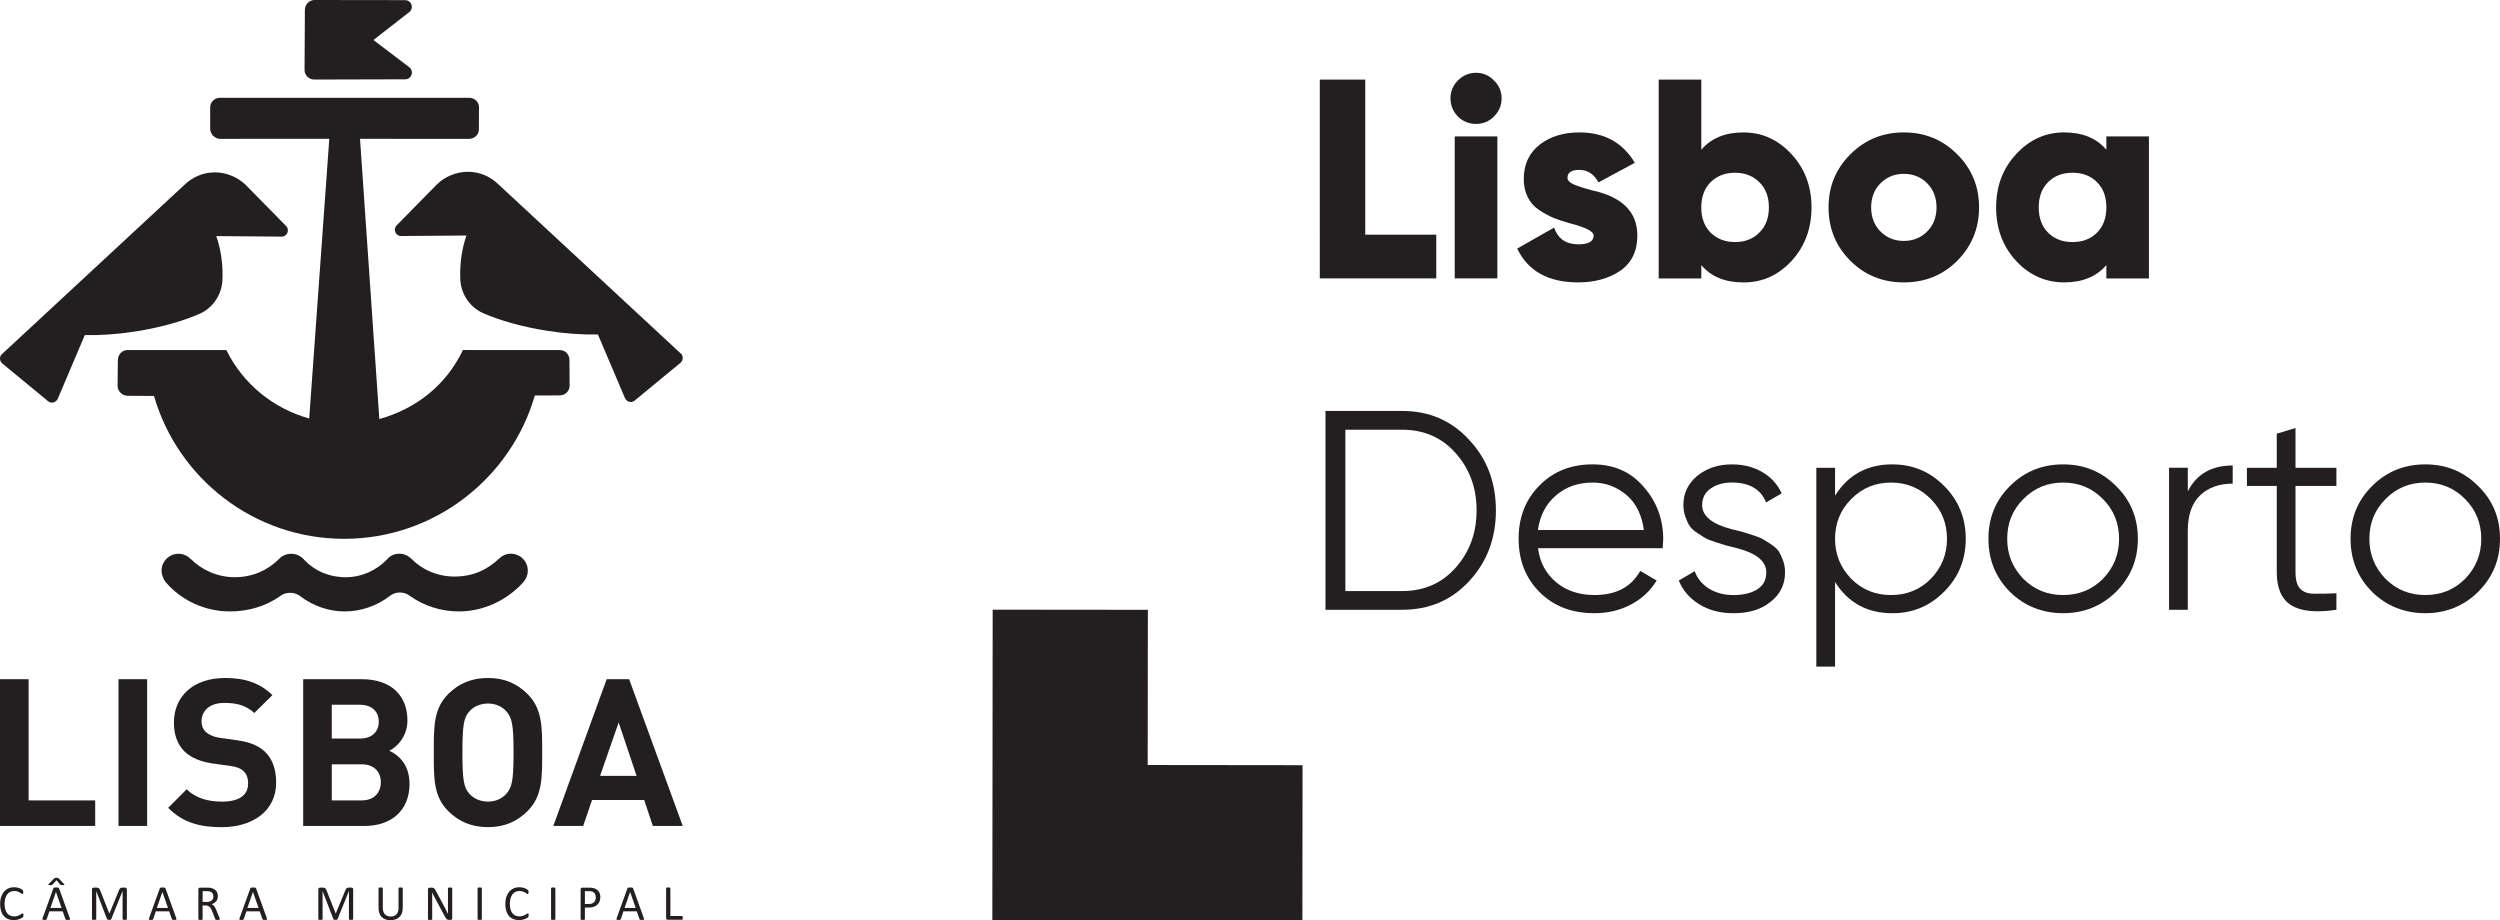
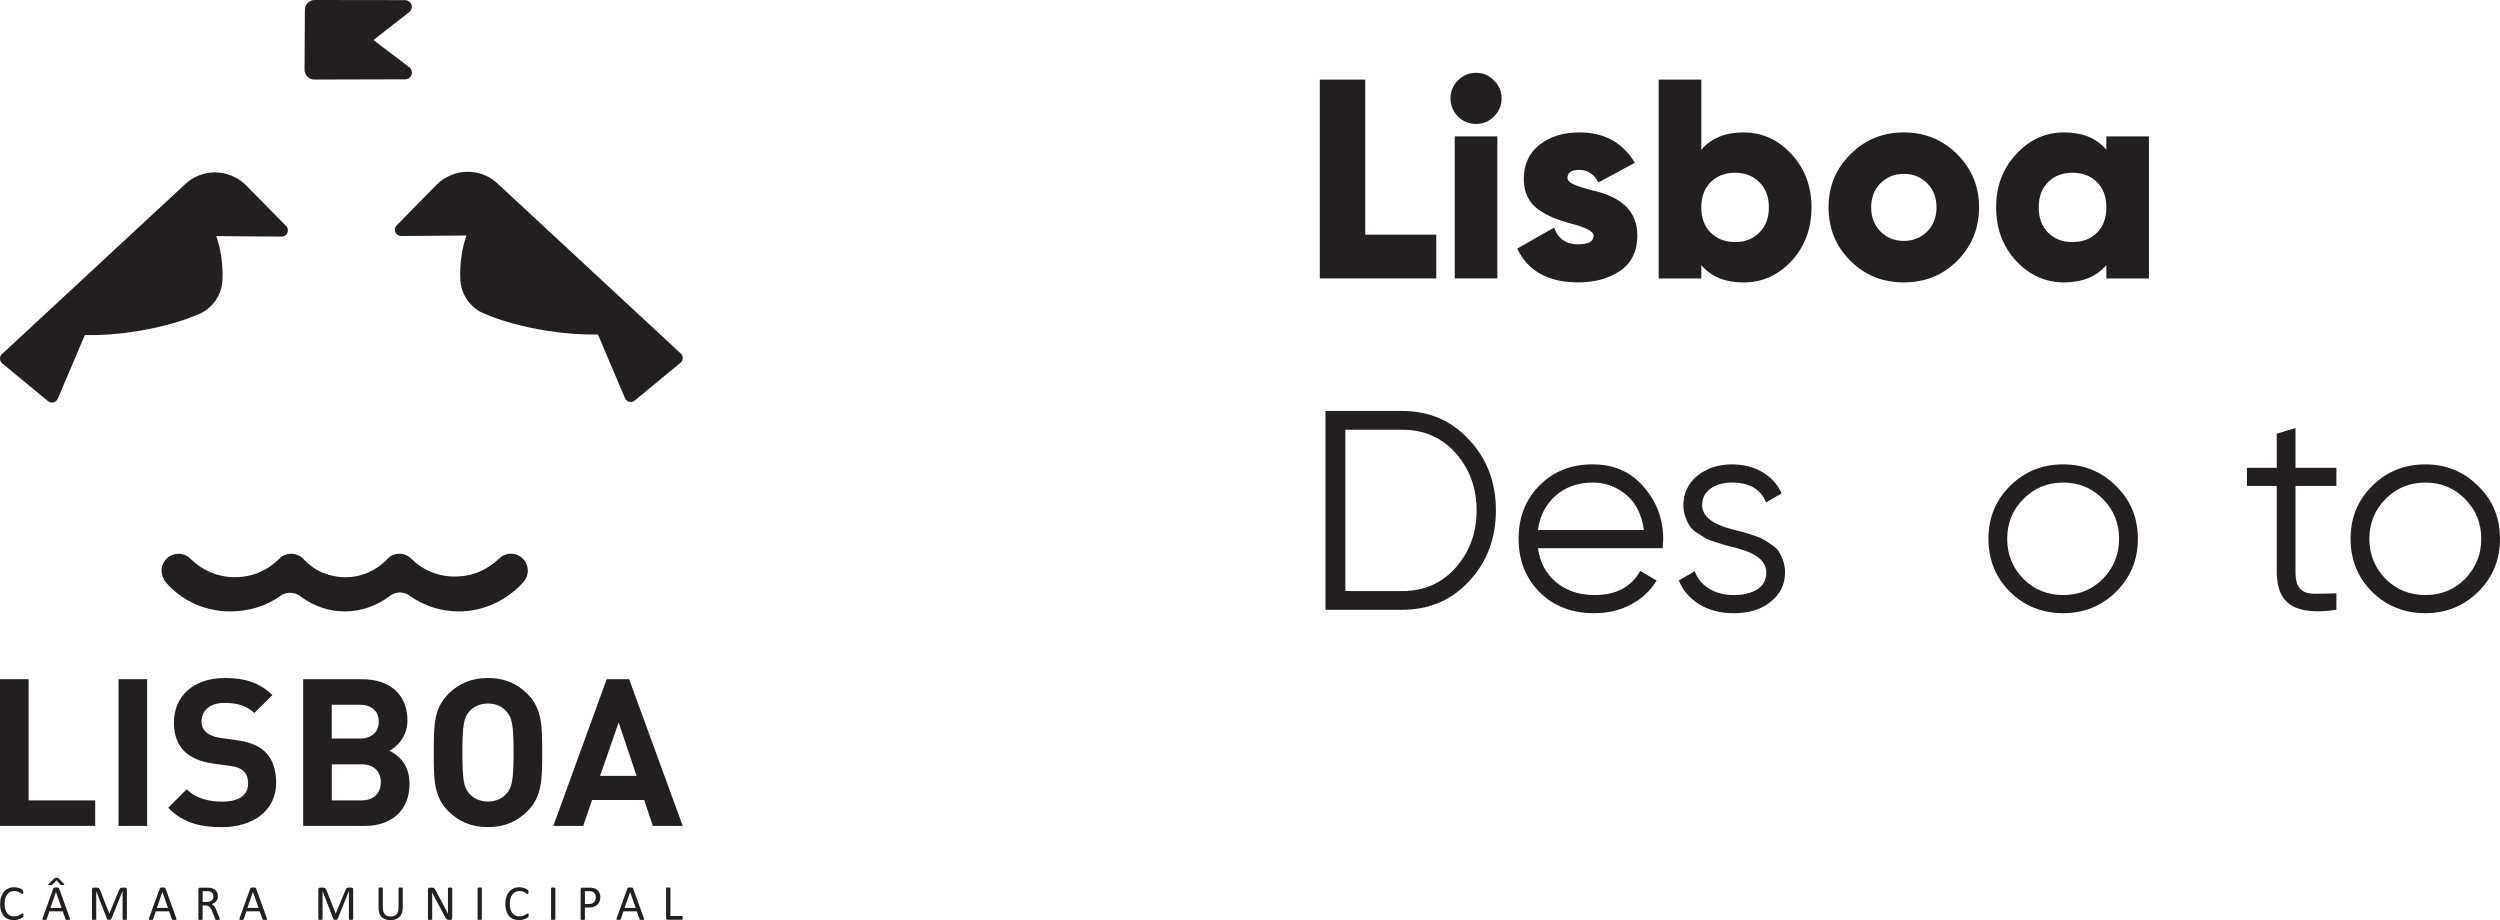
<svg xmlns="http://www.w3.org/2000/svg" id="Layer_1" viewBox="0 0 831.17 305.99">
  <defs>
    <style>.cls-1{fill:#231f20;stroke-width:0px;}</style>
  </defs>
-   <path class="cls-1" d="M453.9,26.46v51.56h23.61v14.54h-38.72V26.46h15.11Z" />
+   <path class="cls-1" d="M453.9,26.46v51.56h23.61v14.54h-38.72V26.46h15.11" />
  <path class="cls-1" d="M496.69,38.74c-1.64,1.64-3.62,2.46-5.95,2.46s-4.34-.82-6.04-2.46c-1.64-1.7-2.46-3.71-2.46-6.04s.82-4.31,2.46-5.95c1.7-1.7,3.71-2.55,6.04-2.55s4.31.85,5.95,2.55c1.7,1.64,2.55,3.62,2.55,5.95s-.85,4.34-2.55,6.04ZM497.82,92.56h-14.17v-47.22h14.17v47.22Z" />
  <path class="cls-1" d="M521.14,59.13c0,.82.66,1.53,1.98,2.13s3.4,1.28,6.23,2.03c10.07,2.2,15.08,7.24,15.01,15.11,0,5.09-1.89,8.97-5.66,11.62-3.84,2.58-8.5,3.87-13.98,3.87-9.95,0-16.71-3.74-20.3-11.24l12.28-6.99c1.26,3.71,3.94,5.57,8.03,5.57,3.4,0,5.1-.97,5.1-2.93,0-1.39-2.74-2.77-8.22-4.15-2.01-.57-3.74-1.15-5.19-1.75-1.45-.6-3.01-1.45-4.68-2.55-1.67-1.1-2.94-2.53-3.82-4.3-.88-1.76-1.32-3.78-1.32-6.04,0-4.85,1.77-8.65,5.29-11.43,3.52-2.71,7.93-4.06,13.22-4.06,8.25,0,14.39,3.36,18.42,10.1l-12.09,6.52c-1.51-2.77-3.62-4.16-6.33-4.16s-3.97.89-3.97,2.65Z" />
  <path class="cls-1" d="M579.7,44.03c6.17,0,11.49,2.42,15.96,7.27,4.4,4.78,6.61,10.67,6.61,17.66s-2.21,12.97-6.61,17.76c-4.4,4.78-9.72,7.18-15.96,7.18s-10.8-1.92-14.07-5.76v4.44h-14.17V26.46h14.17v23.32c3.27-3.84,7.96-5.76,14.07-5.76ZM568.74,77.36c2.14,2.08,4.85,3.12,8.12,3.12s5.95-1.04,8.03-3.12c2.14-2.08,3.21-4.88,3.21-8.41s-1.07-6.33-3.21-8.4c-2.08-2.08-4.76-3.12-8.03-3.12s-5.98,1.04-8.12,3.12c-2.08,2.08-3.12,4.88-3.12,8.4s1.04,6.33,3.12,8.41Z" />
  <path class="cls-1" d="M650.71,86.71c-4.78,4.78-10.7,7.18-17.75,7.18s-12.97-2.39-17.76-7.18c-4.85-4.85-7.27-10.76-7.27-17.76s2.42-12.81,7.27-17.66c4.85-4.85,10.76-7.27,17.76-7.27s12.9,2.42,17.75,7.27,7.27,10.74,7.27,17.66-2.43,12.91-7.27,17.76ZM622.1,68.95c0,3.28,1.04,5.95,3.12,8.03,2.08,2.08,4.66,3.12,7.75,3.12s5.66-1.04,7.74-3.12c2.08-2.08,3.12-4.75,3.12-8.03s-1.04-5.95-3.12-8.03c-2.08-2.08-4.66-3.12-7.74-3.12s-5.67,1.04-7.75,3.12c-2.08,2.08-3.12,4.76-3.12,8.03Z" />
  <path class="cls-1" d="M700.29,49.78v-4.43h14.16v47.22h-14.16v-4.44c-3.28,3.84-7.96,5.76-14.07,5.76s-11.55-2.39-15.96-7.18c-4.4-4.78-6.61-10.7-6.61-17.76s2.2-12.88,6.61-17.66c4.47-4.85,9.79-7.27,15.96-7.27s10.79,1.92,14.07,5.76ZM677.81,68.95c0,3.53,1.04,6.33,3.12,8.41s4.78,3.12,8.12,3.12,6.05-1.04,8.13-3.12,3.12-4.88,3.12-8.41-1.04-6.33-3.12-8.4c-2.08-2.08-4.78-3.12-8.13-3.12s-6.04,1.04-8.12,3.12c-2.08,2.08-3.12,4.88-3.12,8.4Z" />
  <path class="cls-1" d="M440.68,136.63h25.5c9.01,0,16.43,3.21,22.29,9.63,5.92,6.3,8.87,14.11,8.87,23.42s-2.96,17.16-8.87,23.51c-5.85,6.36-13.28,9.54-22.29,9.54h-25.5v-66.11ZM447.29,196.51h18.89c7.24,0,13.16-2.58,17.75-7.75,4.66-5.22,6.99-11.58,6.99-19.07s-2.33-13.85-6.99-19.07c-4.59-5.16-10.51-7.75-17.75-7.75h-18.89v53.64Z" />
  <path class="cls-1" d="M529.54,154.39c7.05,0,12.69,2.49,16.91,7.46,4.34,4.91,6.52,10.74,6.52,17.47,0,.32-.06,1.29-.19,2.93h-41.45c.63,4.72,2.64,8.5,6.04,11.33,3.4,2.83,7.65,4.25,12.75,4.25,7.18,0,12.24-2.67,15.2-8.03l5.47,3.21c-2.08,3.4-4.92,6.06-8.55,7.98s-7.69,2.88-12.23,2.88c-7.43,0-13.47-2.33-18.13-6.99-4.66-4.66-6.99-10.58-6.99-17.76s2.29-13,6.89-17.66c4.59-4.72,10.51-7.08,17.75-7.08ZM529.54,160.44c-4.91,0-9.02,1.45-12.32,4.34-3.31,2.9-5.27,6.7-5.9,11.43h35.22c-.69-5.04-2.61-8.91-5.76-11.62-3.28-2.77-7.02-4.15-11.24-4.15Z" />
  <path class="cls-1" d="M565.91,167.89c0,3.65,3.24,6.33,9.72,8.03,1.83.44,3.02.74,3.59.9.57.16,1.68.51,3.35,1.04s2.83.99,3.5,1.37c.66.37,1.59.96,2.78,1.75s2.05,1.57,2.55,2.36c.5.79.97,1.79,1.41,3.02.44,1.22.66,2.53.66,3.92,0,4.03-1.6,7.3-4.82,9.82-3.08,2.52-7.18,3.78-12.27,3.78-4.41,0-8.22-.99-11.43-2.97-3.21-1.98-5.47-4.61-6.8-7.89l5.29-3.12c.88,2.46,2.47,4.39,4.77,5.81,2.29,1.42,5.02,2.13,8.17,2.13s5.82-.63,7.84-1.89c2.01-1.26,3.02-3.15,3.02-5.67,0-3.65-3.24-6.33-9.72-8.03-1.83-.44-3.02-.74-3.59-.9-.57-.16-1.69-.5-3.35-1.04-1.67-.53-2.83-.99-3.5-1.37-.66-.37-1.59-.95-2.79-1.74s-2.05-1.58-2.55-2.36c-.51-.79-.98-1.79-1.41-3.02-.44-1.22-.66-2.53-.66-3.92,0-3.84,1.51-7.05,4.53-9.63,3.15-2.58,7.02-3.88,11.62-3.88,3.78,0,7.13.85,10.06,2.55,2.93,1.7,5.08,4.06,6.47,7.08l-5.19,3.02c-1.77-4.4-5.54-6.61-11.33-6.61-2.83,0-5.19.66-7.08,1.98-1.89,1.32-2.83,3.15-2.83,5.48Z" />
-   <path class="cls-1" d="M629.18,154.39c6.73,0,12.47,2.4,17.19,7.18,4.78,4.78,7.18,10.64,7.18,17.56s-2.39,12.78-7.18,17.57c-4.72,4.78-10.45,7.18-17.19,7.18-8.37,0-14.73-3.46-19.08-10.39v28.14h-6.23v-66.11h6.23v9.25c4.35-6.92,10.71-10.39,19.08-10.39ZM615.49,192.45c3.59,3.59,7.99,5.38,13.22,5.38s9.63-1.79,13.22-5.38c3.59-3.71,5.38-8.15,5.38-13.32s-1.79-9.63-5.38-13.22c-3.59-3.65-8-5.47-13.22-5.47s-9.63,1.82-13.22,5.47c-3.59,3.59-5.39,8-5.39,13.22s1.8,9.6,5.39,13.32Z" />
  <path class="cls-1" d="M703.5,196.79c-4.85,4.73-10.71,7.08-17.57,7.08s-12.88-2.36-17.66-7.08c-4.78-4.78-7.18-10.67-7.18-17.66s2.39-12.84,7.18-17.56c4.78-4.78,10.67-7.18,17.66-7.18s12.78,2.4,17.57,7.18c4.85,4.72,7.27,10.57,7.27,17.56s-2.42,12.81-7.27,17.66ZM672.71,192.45c3.59,3.59,7.99,5.38,13.22,5.38s9.63-1.79,13.22-5.38c3.59-3.71,5.38-8.15,5.38-13.32s-1.79-9.63-5.38-13.22c-3.59-3.65-7.99-5.47-13.22-5.47s-9.63,1.82-13.22,5.47c-3.59,3.59-5.38,8-5.38,13.22s1.79,9.6,5.38,13.32Z" />
-   <path class="cls-1" d="M727.38,155.52v7.84c2.9-5.73,7.87-8.6,14.92-8.6v6.04c-4.53,0-8.15,1.31-10.86,3.92-2.71,2.61-4.07,6.53-4.07,11.75v26.26h-6.23v-47.22h6.23Z" />
  <path class="cls-1" d="M776.78,155.52v6.04h-13.6v28.61c0,2.58.5,4.42,1.51,5.52,1.01,1.1,2.51,1.67,4.53,1.7,2.01.03,4.53-.01,7.56-.14v5.48c-6.74,1.01-11.73.52-14.97-1.47-3.24-1.98-4.86-5.68-4.86-11.09v-28.61h-9.92v-6.04h9.92v-11.33l6.23-1.89v13.23h13.6Z" />
  <path class="cls-1" d="M823.9,196.79c-4.85,4.73-10.71,7.08-17.57,7.08s-12.88-2.36-17.66-7.08c-4.78-4.78-7.18-10.67-7.18-17.66s2.39-12.84,7.18-17.56c4.78-4.78,10.67-7.18,17.66-7.18s12.78,2.4,17.57,7.18c4.85,4.72,7.27,10.57,7.27,17.56s-2.42,12.81-7.27,17.66ZM793.12,192.45c3.59,3.59,7.99,5.38,13.22,5.38s9.63-1.79,13.22-5.38c3.59-3.71,5.38-8.15,5.38-13.32s-1.79-9.63-5.38-13.22c-3.59-3.65-7.99-5.47-13.22-5.47s-9.63,1.82-13.22,5.47c-3.59,3.59-5.38,8-5.38,13.22s1.79,9.6,5.38,13.32Z" />
-   <polygon class="cls-1" points="381.57 254.34 381.63 202.74 330.03 202.69 329.98 254.29 329.92 305.88 381.41 305.94 381.52 305.94 433 305.99 433.06 254.4 381.57 254.34" />
  <path class="cls-1" d="M71.9,78.5c1.36,3.85,2.1,8.26,2.1,12.95,0,.38-.03.76-.04,1.13,0,5.16-3.1,9.73-7.52,11.72-5.69,2.48-13.07,4.58-21.23,5.87-6.09.97-11.89,1.36-17.01,1.24l-9.01,21.21c-.37.73-1.05,1.24-1.9,1.24-.53,0-1.02-.2-1.38-.53L.69,120.77C.27,120.39,0,119.84,0,119.23c0-.68.27-1.29.84-1.67l60.85-56.45c2.57-2.36,5.99-3.8,9.76-3.8s7.51,1.55,10.16,4.09l13.56,13.79c.34.37.54.86.54,1.41,0,1.14-.93,2.07-2.07,2.07l-21.74-.17Z" />
  <path class="cls-1" d="M174.05,193.48c.89-1,1.43-2.31,1.43-3.76,0-3.11-2.52-5.63-5.64-5.63-1.48,0-2.78.56-3.74,1.49-4.04,3.8-8.57,6-14.67,6.1-5.73.09-10.94-2.15-14.67-5.92-1.08-1.03-2.43-1.66-3.99-1.66-1.72,0-3.07.67-4.1,1.89-3.51,3.64-8.35,5.92-13.78,5.92s-10.24-2.08-13.71-5.75c-1.03-1.25-2.6-2.05-4.35-2.05-1.62,0-3.12.68-4.1,1.77-3.78,3.8-8.91,6.02-14.66,6.02s-11.01-2.39-14.74-6.14c-1.08-1.02-2.43-1.65-3.99-1.65-3.11,0-5.63,2.52-5.63,5.63,0,1.37.63,2.93,1.45,3.9,5.14,5.91,12.82,9.64,21.31,9.64,6.06,0,11.87-1.73,16.48-4.97.92-.77,2.18-1.23,3.51-1.23,1.43,0,2.74.53,3.73,1.41,4.03,2.95,9.05,4.79,14.43,4.79s10.7-1.88,14.86-5.05c.97-.78,2.11-1.25,3.45-1.25s2.43.42,3.45,1.21c4.6,3.21,10.18,5.09,16.21,5.09,8.44,0,16.23-3.93,21.47-9.79" />
-   <path class="cls-1" d="M159.28,35.77c0-1.8-1.46-3.26-3.26-3.26h-82.85c-1.8,0-3.29,1.39-3.29,3.19v7.08c0,1.8,1.52,3.38,3.32,3.38l36.28-.02-6.68,92.99c-12.11-3.37-22.1-11.65-27.54-22.74h-32.92c-1.8,0-3.15,1.54-3.15,3.34l-.1,8.56c0,1.8,1.59,3.3,3.39,3.3l8.71.05c7.95,27.43,33.25,47.5,63.24,47.5s55.45-20.19,63.38-47.65l8.29-.03c1.8,0,3.28-1.46,3.28-3.26l-.06-8.52c0-1.8-1.36-3.29-3.16-3.29l-32.25-.02c-5.48,11.49-15.35,19.47-27.8,22.95l-6.42-93.17,36.17.02c1.8,0,3.35-1.31,3.35-3.11l.04-7.28Z" />
  <path class="cls-1" d="M134.71,26.37c1.24,0,2.24-1,2.24-2.24,0-.68-.29-1.29-.77-1.7l-12.03-9.13,12.11-9.43c.39-.4.66-1.01.66-1.62,0-1.24-1.03-2.21-2.27-2.21l-30.09-.04c-1.8,0-3.2,1.54-3.2,3.34l-.11,19.89c0,1.8,1.47,3.22,3.27,3.22l30.19-.08Z" />
  <path class="cls-1" d="M155.09,78.29c-1.35,3.85-2.1,8.26-2.1,12.95,0,.38.03.76.04,1.13,0,5.16,3.1,9.73,7.52,11.72,5.68,2.48,13.07,4.58,21.23,5.87,6.09.97,11.89,1.36,17.01,1.24l9.01,21.21c.37.73,1.05,1.24,1.89,1.24.53,0,1.02-.2,1.39-.53l15.22-12.55c.42-.38.69-.93.69-1.54,0-.68-.27-1.29-.84-1.67l-60.85-56.45c-2.57-2.36-6-3.8-9.76-3.8s-7.51,1.55-10.17,4.09l-13.56,13.79c-.34.37-.53.86-.53,1.41,0,1.14.93,2.07,2.07,2.07l21.74-.17Z" />
  <path class="cls-1" d="M7.74,303.96c0-.08-.02-.14-.04-.19-.02-.05-.04-.08-.06-.1-.03-.02-.06-.02-.1-.02-.08,0-.2.05-.34.16-.15.1-.33.22-.55.35-.22.13-.5.24-.81.35-.32.11-.69.16-1.11.16-.5,0-.95-.09-1.35-.27-.4-.18-.74-.44-1.01-.79-.28-.35-.48-.78-.63-1.3-.15-.52-.22-1.12-.22-1.79s.08-1.29.23-1.82c.15-.53.36-.98.64-1.35.28-.37.61-.65,1-.83.39-.19.82-.29,1.3-.29.44,0,.81.05,1.12.16.31.11.58.23.8.35.22.13.4.25.54.36.14.11.25.16.32.16.05,0,.08-.01.11-.04.03-.02.06-.06.08-.12.02-.05.04-.12.05-.2.01-.08.02-.17.02-.28,0-.1,0-.18-.01-.26,0-.07-.02-.13-.03-.19-.01-.05-.03-.1-.05-.14-.02-.04-.07-.1-.14-.17s-.21-.17-.4-.28c-.19-.12-.41-.22-.66-.3-.25-.09-.52-.16-.81-.22-.29-.06-.59-.09-.9-.09-.7,0-1.34.12-1.91.38-.58.25-1.07.62-1.48,1.1-.41.48-.73,1.07-.96,1.76-.23.69-.34,1.48-.34,2.37s.11,1.63.32,2.29c.21.66.51,1.22.91,1.67.39.45.87.79,1.43,1.02.56.23,1.19.35,1.88.35.4,0,.77-.04,1.11-.11.34-.08.64-.17.9-.27.26-.11.48-.22.66-.33.18-.11.29-.2.35-.25.06-.06.09-.1.12-.14.02-.04.04-.08.05-.13.01-.05.02-.11.03-.18,0-.06,0-.14,0-.23,0-.13,0-.23-.01-.32M19.62,295.36c-.02-.06-.05-.11-.09-.15-.04-.04-.09-.08-.16-.09-.07-.02-.17-.04-.28-.05-.12,0-.26-.01-.44-.01-.17,0-.3,0-.41.01-.11,0-.2.02-.26.05-.07.02-.12.05-.16.09-.03.04-.06.09-.08.15l-3.58,9.92c-.04.12-.07.22-.07.3,0,.07.02.13.06.17.04.04.11.07.21.08.1.01.23.02.39.02s.28,0,.38-.02c.1,0,.17-.03.22-.05.05-.02.09-.05.12-.09.03-.04.05-.08.07-.13l.87-2.57h4.44l.92,2.6c.02.05.04.09.07.12.03.03.06.06.12.08.05.02.13.03.23.04.1,0,.24.01.41.01s.31,0,.41-.02c.1,0,.17-.04.22-.08.04-.04.06-.09.06-.17,0-.08-.03-.17-.07-.29l-3.58-9.92ZM20.47,301.85h-3.71l1.84-5.32h0l1.86,5.32ZM18.49,291.85c-.08,0-.15.02-.21.04-.06.02-.11.04-.16.08-.05.03-.09.07-.14.12l-1.85,1.87c-.05.06-.08.1-.09.14-.01.04,0,.07.03.09.03.02.08.04.16.06.07.01.18.02.32.02.15,0,.27,0,.37,0,.1,0,.18-.02.25-.04.07-.01.12-.04.17-.07.04-.03.09-.07.13-.11l1.31-1.39,1.27,1.43s.06.05.09.08c.04.02.09.04.15.06.06.01.14.02.24.03.1,0,.23.01.4.01.12,0,.22,0,.3-.02.08-.01.13-.03.16-.06.03-.03.04-.06.03-.1-.01-.04-.04-.09-.09-.14l-1.77-1.87c-.05-.05-.1-.09-.14-.12-.04-.03-.09-.05-.15-.08-.06-.02-.12-.03-.2-.04-.08,0-.17,0-.29,0s-.21,0-.29,0M42.18,295.75c0-.12-.02-.21-.05-.29-.03-.08-.08-.15-.13-.2-.05-.05-.12-.09-.19-.12-.08-.02-.16-.04-.24-.04h-.91c-.14,0-.26.02-.37.04-.11.03-.2.08-.29.15-.09.07-.17.16-.24.28-.07.12-.14.26-.2.42l-3.18,7.71h-.04l-3.05-7.73c-.05-.15-.11-.28-.18-.39-.07-.11-.15-.2-.25-.27-.1-.07-.22-.12-.35-.16-.13-.03-.29-.05-.47-.05h-.87c-.15,0-.29.05-.41.15-.12.1-.18.26-.18.49v9.82s.01.08.03.12c.02.03.06.06.11.08.05.02.13.04.22.05.09.01.21.02.34.02s.26,0,.35-.02c.09-.02.16-.03.22-.05.06-.02.1-.04.12-.08.02-.03.03-.07.03-.12v-9.3h0l3.6,9.34s.03.06.06.09c.03.03.07.05.13.07.06.02.12.04.21.04.08.01.18.02.3.02.11,0,.2,0,.28-.01.08,0,.15-.02.2-.04.06-.02.1-.04.13-.07.03-.03.06-.06.07-.1l3.76-9.34h.02v9.3s.01.08.04.12c.02.03.06.06.12.08.05.02.13.04.22.05.09.01.2.02.34.02.14,0,.26,0,.34-.02.09-.02.16-.03.22-.05.06-.02.1-.04.12-.08.02-.03.03-.07.03-.12v-9.82ZM55.01,295.36c-.02-.06-.05-.11-.09-.15-.04-.04-.09-.08-.16-.09-.07-.02-.17-.04-.28-.05-.12,0-.26-.01-.44-.01-.17,0-.3,0-.41.01s-.2.02-.26.05c-.07.02-.12.05-.16.09-.03.04-.06.09-.08.15l-3.58,9.92c-.04.12-.07.22-.07.3,0,.07.02.13.06.17.04.04.11.07.21.08.1.01.23.02.39.02s.28,0,.38-.02c.1,0,.17-.03.22-.05.05-.02.09-.05.12-.09.03-.04.05-.08.07-.13l.87-2.57h4.44l.92,2.6c.02.05.04.09.07.12.02.03.06.06.12.08.05.02.13.03.23.04.1,0,.24.01.41.01s.31,0,.41-.02c.1,0,.18-.04.22-.08.04-.04.06-.09.06-.17,0-.08-.03-.17-.07-.29l-3.58-9.92ZM55.86,301.85h-3.71l1.84-5.32h0l1.86,5.32ZM73.04,305.38c-.02-.08-.07-.22-.15-.42l-.96-2.35c-.11-.27-.22-.51-.33-.72-.11-.22-.23-.4-.35-.57-.12-.16-.26-.31-.4-.42-.14-.12-.3-.22-.48-.29.31-.11.6-.24.85-.41.25-.16.47-.35.65-.57.18-.21.32-.47.42-.75.1-.28.14-.6.14-.96s-.05-.71-.16-1.01c-.1-.31-.27-.58-.48-.81-.21-.24-.48-.43-.8-.59-.32-.15-.68-.26-1.09-.34-.14-.02-.3-.03-.48-.04-.18-.01-.4-.02-.67-.02h-2.27c-.13,0-.25.04-.36.13s-.17.24-.17.45v9.89s.01.08.03.12c.02.03.06.06.12.08.06.02.13.04.22.05.09.01.2.02.34.02s.25,0,.34-.02c.09-.02.16-.03.21-.05.05-.02.09-.04.11-.08.03-.03.04-.07.04-.12v-4.55h.95c.33,0,.6.05.84.15.23.1.43.23.6.4.17.17.32.38.44.62.12.24.24.5.36.79l.98,2.52c.02.07.05.12.08.17.03.04.07.08.13.1.05.03.13.04.22.05.09.01.21.02.35.02.16,0,.3,0,.4-.02.1,0,.18-.03.23-.05.05-.02.09-.05.1-.08.02-.03.03-.07.03-.12s-.01-.11-.03-.18M70.81,298.78c-.08.22-.22.41-.4.57-.18.16-.41.29-.68.38-.27.09-.59.14-.97.14h-1.39v-3.6h1.2c.28,0,.51,0,.68.02.17.02.33.04.47.08.44.12.75.33.94.62.19.29.28.64.28,1.06,0,.26-.04.5-.13.72M85.12,295.36c-.02-.06-.05-.11-.09-.15-.04-.04-.09-.08-.16-.09-.07-.02-.16-.04-.28-.05-.12,0-.26-.01-.44-.01-.16,0-.3,0-.41.01-.11,0-.2.02-.26.05-.07.02-.12.05-.16.09-.04.04-.06.09-.09.15l-3.58,9.92c-.04.12-.07.22-.07.3,0,.07.02.13.06.17.04.04.11.07.22.08.1.01.23.02.39.02s.28,0,.38-.02c.1,0,.17-.03.22-.05.05-.02.09-.05.12-.09.03-.04.05-.08.07-.13l.87-2.57h4.44l.92,2.6c.02.05.05.09.07.12.02.03.06.06.12.08.05.02.13.03.23.04.1,0,.24.01.41.01s.3,0,.41-.02c.1,0,.18-.04.22-.08.05-.04.06-.09.06-.17,0-.08-.03-.17-.07-.29l-3.58-9.92ZM85.97,301.85h-3.72l1.84-5.32h0l1.87,5.32ZM117.45,295.75c0-.12-.02-.21-.05-.29-.03-.08-.08-.15-.13-.2-.05-.05-.12-.09-.19-.12-.08-.02-.15-.04-.24-.04h-.92c-.14,0-.26.02-.37.04-.1.03-.2.08-.29.15-.09.07-.17.16-.24.28-.07.12-.14.26-.2.42l-3.18,7.71h-.04l-3.06-7.73c-.05-.15-.11-.28-.18-.39-.07-.11-.15-.2-.25-.27-.1-.07-.22-.12-.35-.16-.14-.03-.29-.05-.47-.05h-.87c-.15,0-.29.05-.41.15-.12.1-.18.26-.18.49v9.82s.01.08.03.12c.02.03.06.06.11.08.05.02.13.04.22.05.09.01.2.02.34.02.14,0,.26,0,.35-.02.09-.02.16-.03.22-.05.06-.02.1-.04.12-.08.02-.03.03-.07.03-.12v-9.3h0l3.6,9.34s.03.06.06.09c.03.03.07.05.13.07.06.02.12.04.2.04.08.01.18.02.3.02.11,0,.2,0,.28-.01.08,0,.15-.02.21-.04.06-.02.1-.04.13-.07.03-.03.05-.06.07-.1l3.76-9.34h.02v9.3s.01.08.03.12c.02.03.06.06.11.08.06.02.13.04.22.05.09.01.2.02.33.02.14,0,.26,0,.34-.02.09-.02.16-.03.22-.05.06-.02.1-.04.12-.08.02-.03.04-.07.04-.12v-9.82ZM133.9,295.32s-.01-.08-.04-.12c-.02-.03-.06-.06-.11-.08-.05-.02-.12-.04-.21-.05-.09-.01-.2-.02-.33-.02-.14,0-.25,0-.34.02-.09.01-.16.03-.22.05-.06.02-.09.04-.12.08-.02.03-.03.07-.03.12v6.53c0,.48-.06.9-.18,1.25-.12.36-.29.66-.51.9-.22.24-.49.42-.82.54-.32.12-.69.18-1.1.18s-.76-.06-1.08-.18c-.32-.12-.6-.31-.83-.55-.23-.24-.4-.55-.52-.92-.12-.37-.19-.8-.19-1.3v-6.45s0-.08-.03-.12c-.02-.03-.06-.06-.11-.08-.05-.02-.13-.04-.22-.05-.1-.01-.21-.02-.34-.02-.14,0-.26,0-.35.02-.09.01-.16.03-.21.05-.06.02-.09.04-.12.08-.02.03-.03.07-.03.12v6.62c0,.66.09,1.23.28,1.73.18.5.45.92.8,1.25.35.33.76.59,1.25.76.48.17,1.02.25,1.61.25.64,0,1.22-.09,1.72-.27.51-.18.94-.45,1.29-.8.36-.35.62-.78.81-1.29.19-.51.28-1.09.28-1.74v-6.52ZM150.36,295.35s-.01-.07-.03-.11c-.02-.03-.06-.06-.12-.09-.05-.02-.12-.04-.22-.06-.09-.01-.2-.02-.33-.02-.14,0-.26,0-.35.02-.09.01-.16.03-.22.06-.06.02-.1.05-.12.09-.02.03-.04.07-.04.11v5.79c0,.44,0,.88,0,1.36,0,.47.01.92.02,1.36h0c-.13-.26-.26-.51-.39-.77-.13-.26-.26-.52-.39-.78-.13-.27-.27-.53-.42-.8-.14-.27-.29-.55-.44-.84l-2.51-4.69c-.09-.17-.18-.31-.26-.42-.08-.11-.17-.2-.25-.26-.09-.06-.19-.11-.3-.14-.11-.03-.25-.04-.41-.04h-.7c-.15,0-.29.05-.41.14-.13.09-.19.25-.19.47v9.86s.01.07.03.11c.02.04.06.06.11.08.05.02.12.04.21.05.09.01.21.02.34.02s.25,0,.34-.02c.09-.02.16-.03.22-.05.06-.02.1-.05.12-.08.03-.04.04-.07.04-.11v-6.44c0-.41,0-.82-.01-1.23,0-.41-.01-.82-.02-1.21h.01c.15.32.31.66.49,1,.17.34.34.67.51.98l3.26,6.08c.11.21.22.39.32.53.1.14.2.25.3.33.1.08.2.13.32.16.11.03.24.05.39.05h.47c.07,0,.15-.01.22-.03.08-.02.14-.06.2-.1.06-.05.11-.11.15-.19.04-.08.05-.17.05-.28v-9.85ZM160.2,295.32s-.01-.08-.03-.12c-.02-.03-.06-.06-.12-.08-.05-.02-.13-.04-.22-.05-.09-.01-.2-.02-.34-.02-.13,0-.24,0-.33.02-.09.01-.16.03-.22.05-.06.02-.1.04-.12.08-.02.03-.04.07-.04.12v10.25s.01.08.03.12c.02.03.06.06.12.08.06.02.13.04.22.05.1.01.21.02.34.02.14,0,.25,0,.34-.02.09-.02.17-.03.22-.05.06-.02.1-.04.12-.08.02-.03.03-.07.03-.12v-10.25ZM175.73,303.96c0-.08-.02-.14-.04-.19-.02-.05-.04-.08-.06-.1-.03-.02-.06-.02-.1-.02-.08,0-.19.05-.34.16-.15.1-.33.22-.55.35-.22.13-.49.24-.81.35-.32.11-.69.16-1.12.16-.5,0-.95-.09-1.35-.27-.4-.18-.73-.44-1.01-.79-.27-.35-.49-.78-.63-1.3-.15-.52-.22-1.12-.22-1.79s.08-1.29.23-1.82c.15-.53.37-.98.64-1.35.28-.37.61-.65,1-.83.39-.19.82-.29,1.3-.29.43,0,.81.05,1.12.16.31.11.58.23.8.35.22.13.4.25.54.36.14.11.25.16.32.16.04,0,.08-.01.11-.04.03-.02.06-.06.08-.12.02-.05.04-.12.05-.2.01-.08.02-.17.02-.28,0-.1,0-.18-.01-.26,0-.07-.02-.13-.03-.19-.02-.05-.03-.1-.06-.14-.02-.04-.07-.1-.14-.17-.08-.07-.21-.17-.4-.28-.19-.12-.41-.22-.66-.3-.25-.09-.52-.16-.81-.22-.3-.06-.59-.09-.9-.09-.7,0-1.34.12-1.91.38-.57.25-1.07.62-1.48,1.1-.42.48-.74,1.07-.97,1.76-.23.69-.34,1.48-.34,2.37s.11,1.63.32,2.29c.21.66.52,1.22.91,1.67.39.45.87.79,1.43,1.02.56.23,1.18.35,1.88.35.4,0,.77-.04,1.11-.11.34-.08.64-.17.9-.27.26-.11.48-.22.66-.33.18-.11.29-.2.34-.25.06-.06.1-.1.12-.14.02-.04.04-.08.05-.13.01-.05.02-.11.03-.18,0-.06,0-.14,0-.23,0-.13,0-.23-.01-.32M184.62,295.32s-.01-.08-.03-.12c-.02-.03-.06-.06-.12-.08-.06-.02-.13-.04-.22-.05-.09-.01-.21-.02-.34-.02-.12,0-.23,0-.32.02-.09.01-.17.03-.22.05-.06.02-.1.04-.12.08-.02.03-.04.07-.04.12v10.25s.01.08.04.12c.02.03.06.06.12.08.05.02.13.04.22.05.09.01.21.02.34.02.14,0,.25,0,.34-.02.09-.02.16-.03.22-.05.06-.02.09-.04.12-.08.02-.03.03-.07.03-.12v-10.25ZM199.43,297.13c-.11-.33-.27-.62-.48-.88-.21-.25-.46-.46-.76-.64-.3-.17-.6-.29-.88-.35-.29-.06-.54-.1-.75-.12-.21-.02-.43-.03-.66-.03h-2.29c-.14,0-.27.05-.39.14-.12.09-.18.25-.18.47v9.86s.01.08.03.12c.02.03.06.06.12.08.05.02.13.04.22.05.09.01.2.02.34.02s.25,0,.34-.02c.09-.02.16-.03.21-.05.05-.02.09-.04.12-.08.02-.03.04-.07.04-.12v-3.85h1.21c.66,0,1.23-.08,1.71-.24.47-.17.88-.4,1.2-.7.33-.3.58-.67.76-1.1.17-.43.26-.91.26-1.44,0-.4-.06-.77-.17-1.1M197.96,299.23c-.1.27-.25.51-.44.7-.19.19-.43.35-.71.46-.28.11-.64.16-1.07.16h-1.28v-4.28h1.31c.24,0,.49.02.74.06.26.04.5.13.74.27.24.14.44.36.6.65.16.29.24.65.24,1.09,0,.32-.05.62-.15.89M210.51,295.36c-.02-.06-.05-.11-.09-.15-.04-.04-.1-.08-.17-.09-.07-.02-.17-.04-.28-.05-.12,0-.26-.01-.44-.01-.16,0-.3,0-.41.01-.11,0-.2.02-.27.05-.07.02-.12.05-.16.09-.03.04-.06.09-.09.15l-3.58,9.92c-.04.12-.07.22-.07.3,0,.07.02.13.06.17.04.04.11.07.21.08.1.01.23.02.4.02.15,0,.28,0,.37-.02.1,0,.17-.03.22-.05.05-.02.09-.05.12-.09.03-.04.05-.08.07-.13l.87-2.57h4.44l.92,2.6c.02.05.05.09.07.12.02.03.06.06.11.08.05.02.13.03.23.04.1,0,.24.01.41.01s.31,0,.41-.02c.1,0,.17-.04.22-.08.05-.04.07-.09.06-.17,0-.08-.02-.17-.07-.29l-3.58-9.92ZM211.36,301.85h-3.71l1.84-5.32h0l1.86,5.32ZM226.98,304.88c-.01-.08-.03-.14-.05-.18-.02-.05-.06-.08-.09-.11-.04-.02-.08-.04-.13-.04h-3.83v-9.23s-.01-.08-.03-.12c-.02-.03-.06-.06-.11-.08-.06-.02-.13-.04-.22-.05-.09-.01-.21-.02-.34-.02s-.24,0-.34.02c-.1.01-.17.03-.23.05-.06.02-.09.04-.12.08-.02.03-.03.07-.03.12v9.89c0,.22.06.36.17.45.11.08.23.13.36.13h4.72c.05,0,.09-.01.13-.04.03-.02.07-.06.09-.11.02-.05.04-.12.05-.19.01-.08.02-.17.02-.28s0-.2-.02-.28" />
  <path class="cls-1" d="M31.65,274.6v-8.5H9.52v-40.29H0v48.78h31.65ZM48.92,225.81h-9.52v48.78h9.52v-48.78ZM91.81,260.21c0-4.31-1.17-7.88-3.77-10.34-2.06-1.92-4.87-3.15-9.32-3.77l-5.76-.82c-1.99-.28-3.56-1.03-4.52-1.92-1.03-.96-1.44-2.26-1.44-3.49,0-3.36,2.47-6.17,7.54-6.17,3.22,0,6.92.41,10,3.36l6.03-5.96c-4.18-4.04-9.04-5.69-15.76-5.69-10.55,0-16.99,6.1-16.99,14.8,0,4.11,1.17,7.26,3.49,9.59,2.19,2.12,5.28,3.43,9.46,4.04l5.89.82c2.26.34,3.36.82,4.32,1.71,1.03.96,1.51,2.39,1.51,4.11,0,3.91-3.01,6.03-8.63,6.03-4.52,0-8.7-1.03-11.79-4.11l-6.16,6.17c4.79,4.86,10.41,6.44,17.81,6.44,10.21,0,18.09-5.34,18.09-14.8M136.14,260.55c0-6.51-3.77-9.59-6.71-10.96,2.47-1.16,6.03-4.66,6.03-10.07,0-8.36-5.55-13.7-15.07-13.7h-19.59v48.78h20.42c8.7,0,14.94-4.93,14.94-14.04M126.61,260.07c0,3.29-2.05,6.03-6.37,6.03h-9.93v-11.99h9.93c4.32,0,6.37,2.67,6.37,5.96M125.93,239.93c0,3.36-2.26,5.62-6.31,5.62h-9.32v-11.24h9.32c4.04,0,6.31,2.26,6.31,5.62M180.26,250.2c0-8.43.07-14.53-4.87-19.46-3.43-3.42-7.6-5.34-13.15-5.34s-9.8,1.92-13.22,5.34c-4.93,4.93-4.8,11.03-4.8,19.46s-.14,14.53,4.8,19.46c3.43,3.42,7.67,5.34,13.22,5.34s9.73-1.92,13.15-5.34c4.94-4.93,4.87-11.03,4.87-19.46M170.74,250.2c0,9.39-.55,11.65-2.4,13.7-1.37,1.57-3.49,2.6-6.1,2.6s-4.8-1.03-6.17-2.6c-1.85-2.06-2.33-4.32-2.33-13.7s.48-11.65,2.33-13.7c1.37-1.57,3.56-2.6,6.17-2.6s4.73,1.03,6.1,2.6c1.85,2.06,2.4,4.32,2.4,13.7M226.99,274.6l-17.82-48.78h-7.47l-17.74,48.78h9.93l2.95-8.63h17.33l2.88,8.63h9.94ZM211.64,257.94h-12.13l6.17-17.74,5.96,17.74Z" />
</svg>